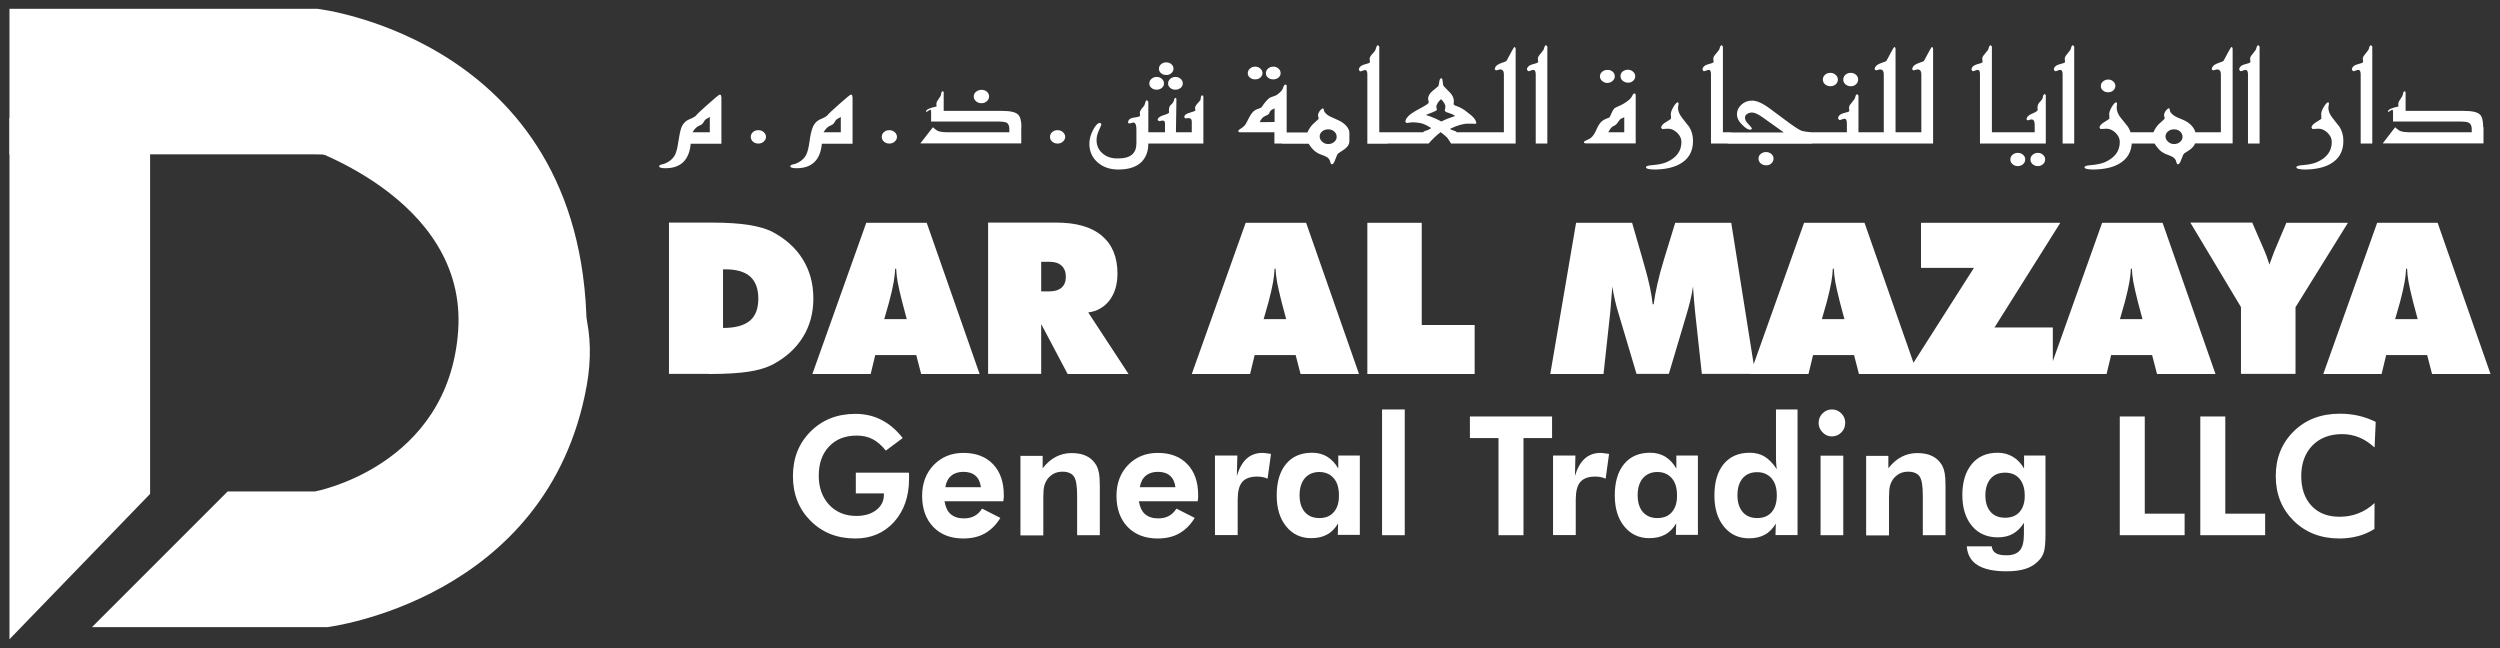
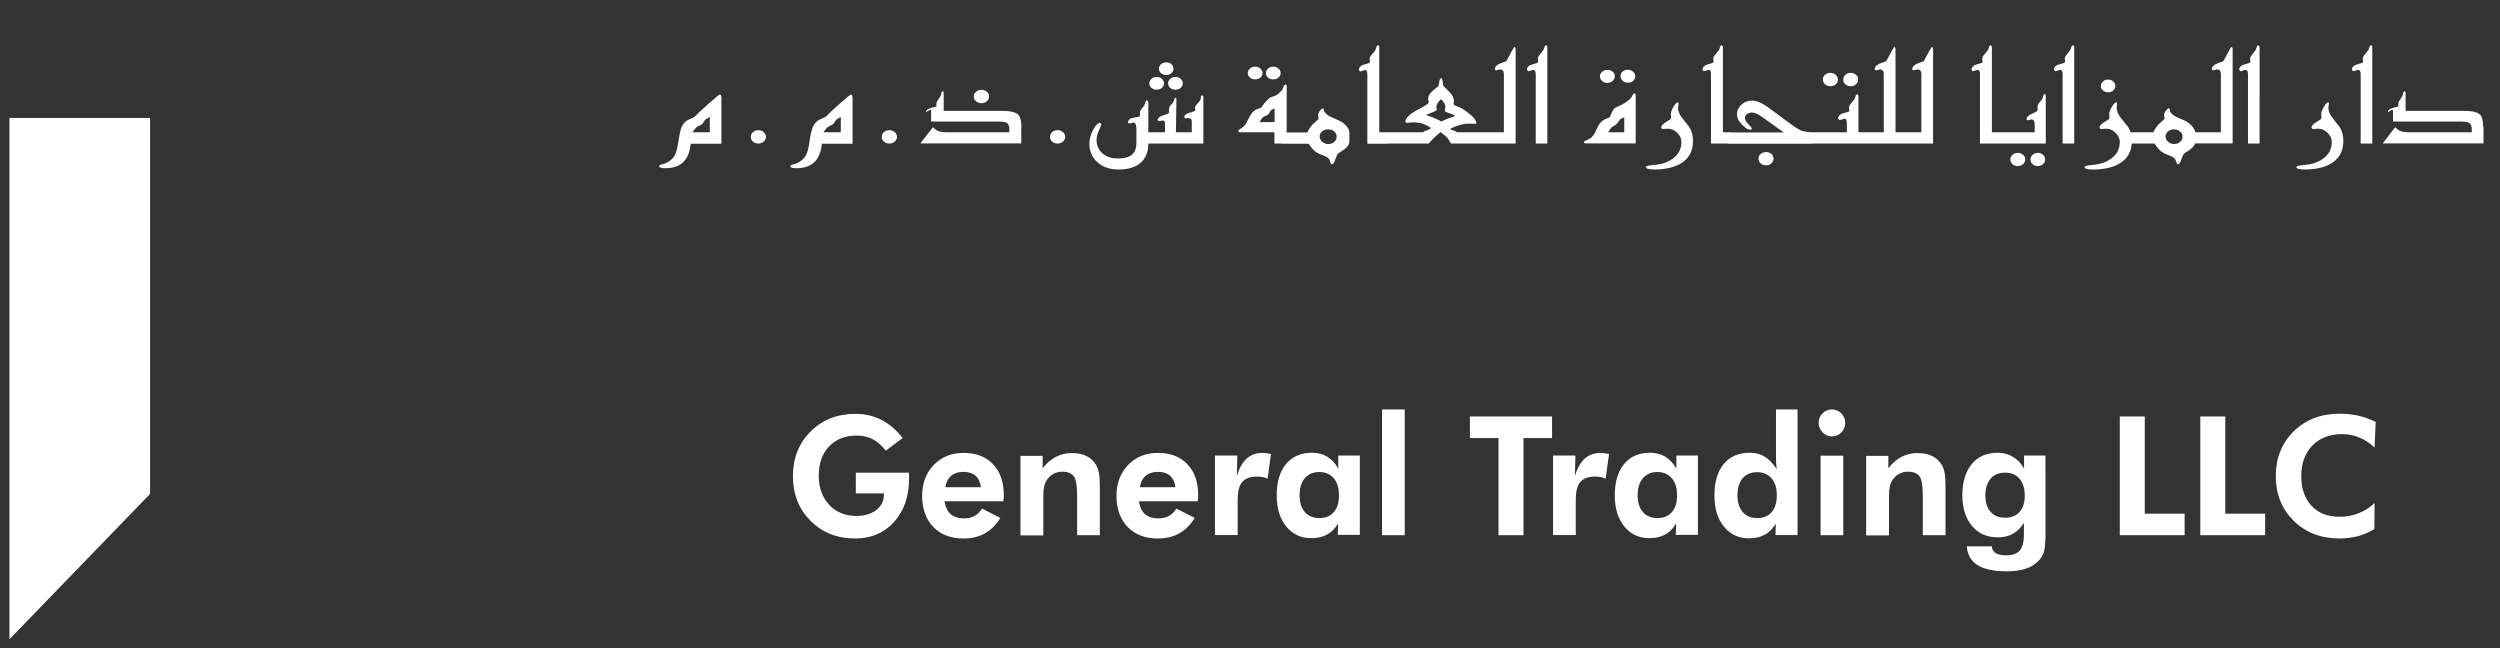
<svg xmlns="http://www.w3.org/2000/svg" version="1.1" id="Layer_1" x="0px" y="0px" viewBox="0 0 153.07 39.69" style="enable-background:new 0 0 153.07 39.69;" xml:space="preserve">
  <rect x="0" y="0" width="153.07" height="39.69" fill="#333333" stroke="none" />
  <style type="text/css">
	.st0{fill:#FFFFFF;}
</style>
  <g>
    <polygon class="st0" points="0.58,39.14 9.19,30.24 9.19,7.22 0.58,7.22  " />
-     <path class="st0" d="M5.63,38.4l8.31-8.31h5.35c0,0,8.15-1.51,8.76-9.8c0.61-8.29-9.8-11.43-9.8-11.43s20.05,1.63,17.67,14.77   C33.54,36.77,20.03,38.4,20.03,38.4H5.63z" />
-     <path class="st0" d="M0.58,0.54h18.86c0,0,16.78,1.93,16.48,20.34c0,0-3.71-11.43-16.78-11.43H0.58V0.54z" />
-     <path class="st0" d="M145.82,22.9l0.28-1.16h2.51l0.3,1.16h3.58l-3.24-9.26h-3.7l-3.3,9.26H145.82z M146.95,18.49   c0.14-0.53,0.23-0.94,0.28-1.23c0.05-0.29,0.08-0.56,0.09-0.81h0.06c0.01,0.25,0.04,0.52,0.09,0.81c0.05,0.29,0.15,0.7,0.28,1.23   l0.28,1.05h-1.38L146.95,18.49z M140.55,22.9v-4.09l3.21-5.17h-3.77l-0.76,1.8l-0.04,0.11c-0.11,0.29-0.19,0.5-0.24,0.65   l-0.02-0.07c-0.1-0.31-0.18-0.54-0.25-0.7l-0.78-1.8h-3.79l3.1,5.17v4.09H140.55z M128.98,22.9l0.28-1.16h2.51l0.3,1.16h3.58   l-3.24-9.26h-3.7l-3.3,9.26H128.98z M130.1,18.49c0.14-0.53,0.23-0.94,0.28-1.23c0.05-0.29,0.08-0.56,0.09-0.81h0.06   c0.01,0.25,0.04,0.52,0.09,0.81c0.05,0.29,0.15,0.7,0.28,1.23l0.28,1.05h-1.38L130.1,18.49z M125.69,22.9v-2.85h-3.57l4.03-6.41   h-8.53v2.76h3.24l-4.14,6.5H125.69z M110.73,22.9l0.28-1.16h2.51l0.3,1.16h3.58l-3.24-9.26h-3.7l-3.3,9.26H110.73z M111.85,18.49   c0.14-0.53,0.23-0.94,0.28-1.23c0.05-0.29,0.08-0.56,0.09-0.81h0.06c0.01,0.25,0.04,0.52,0.09,0.81c0.05,0.29,0.15,0.7,0.28,1.23   l0.28,1.05h-1.38L111.85,18.49z M107.47,22.9L106,13.64h-3.43l-0.69,2.25c-0.17,0.55-0.3,1.05-0.4,1.49   c-0.1,0.44-0.18,0.86-0.23,1.25h-0.06c-0.06-0.62-0.23-1.42-0.51-2.38c-0.04-0.14-0.07-0.25-0.09-0.32l-0.66-2.29H96.5l-1.58,9.26   h3.26l0.4-3.67c0.03-0.28,0.05-0.56,0.07-0.84c0.02-0.28,0.05-0.56,0.07-0.85c0.04,0.27,0.09,0.55,0.16,0.84   c0.07,0.3,0.15,0.61,0.26,0.95l1.06,3.56h1.98l1.06-3.56c0.1-0.34,0.19-0.65,0.26-0.95c0.07-0.3,0.12-0.58,0.16-0.84   c0.02,0.28,0.04,0.56,0.06,0.84c0.03,0.28,0.05,0.56,0.08,0.84l0.4,3.67H107.47z M90.29,22.9v-3h-3.24v-6.26h-3.33v9.26H90.29z    M76.54,22.9l0.28-1.16h2.51l0.3,1.16h3.58l-3.24-9.26h-3.7l-3.3,9.26H76.54z M77.67,18.49c0.14-0.53,0.23-0.94,0.28-1.23   c0.05-0.29,0.08-0.56,0.09-0.81h0.06c0.01,0.25,0.04,0.52,0.09,0.81c0.05,0.29,0.15,0.7,0.28,1.23l0.28,1.05h-1.38L77.67,18.49z    M63.75,22.9v-3.06l1.62,3.06h3.73l-2.47-3.77c0.55-0.07,0.98-0.32,1.31-0.75c0.32-0.43,0.48-0.97,0.48-1.63   c0-1.01-0.32-1.78-0.96-2.32c-0.64-0.54-1.57-0.8-2.78-0.8h-4.18v9.26H63.75z M64.27,16.03c0.32,0,0.56,0.08,0.73,0.24   c0.17,0.16,0.26,0.38,0.26,0.68c0,0.29-0.09,0.51-0.26,0.66c-0.17,0.15-0.41,0.23-0.73,0.23h-0.52v-1.81H64.27z M53.31,22.9   l0.28-1.16h2.51l0.3,1.16h3.58l-3.24-9.26h-3.7l-3.3,9.26H53.31z M54.44,18.49c0.14-0.53,0.23-0.94,0.28-1.23   c0.05-0.29,0.08-0.56,0.09-0.81h0.06c0.01,0.25,0.04,0.52,0.09,0.81c0.05,0.29,0.15,0.7,0.28,1.23l0.28,1.05h-1.38L54.44,18.49z    M43.4,22.9c1.01,0,1.82-0.05,2.42-0.14c0.6-0.09,1.1-0.24,1.49-0.44c0.8-0.43,1.42-0.98,1.85-1.68c0.43-0.69,0.64-1.48,0.64-2.37   c0-0.89-0.21-1.68-0.64-2.38c-0.43-0.7-1.04-1.25-1.84-1.68c-0.38-0.2-0.87-0.34-1.48-0.44c-0.6-0.09-1.33-0.14-2.19-0.14h-2.69   v9.26H43.4z M44.26,16.49h0.15c0.68,0,1.19,0.15,1.52,0.44c0.33,0.3,0.5,0.74,0.5,1.35c0,0.62-0.17,1.07-0.52,1.36   c-0.35,0.29-0.89,0.44-1.64,0.44V16.49z" />
    <path class="st0" d="M145.46,25.83c-0.35-0.17-0.71-0.3-1.07-0.38c-0.36-0.08-0.74-0.12-1.12-0.12c-1.16,0-2.1,0.36-2.83,1.08   c-0.73,0.72-1.1,1.63-1.1,2.74c0,1.11,0.37,2.02,1.1,2.74c0.73,0.72,1.67,1.08,2.8,1.08c0.39,0,0.77-0.05,1.12-0.14   s0.7-0.24,1.02-0.44l0.01-1.59c-0.3,0.28-0.63,0.49-0.99,0.63c-0.35,0.14-0.74,0.21-1.15,0.21c-0.73,0-1.3-0.22-1.72-0.67   c-0.42-0.45-0.63-1.06-0.63-1.82c0-0.78,0.23-1.4,0.68-1.87c0.45-0.46,1.06-0.7,1.82-0.7c0.37,0,0.72,0.07,1.04,0.2   c0.33,0.13,0.64,0.34,0.95,0.62L145.46,25.83z M138.69,32.77v-1.32h-2.44V25.5h-1.53v7.27H138.69z M133.76,32.77v-1.32h-2.44V25.5   h-1.53v7.27H133.76z M123.66,31.34c-0.21,0.24-0.51,0.36-0.89,0.36s-0.68-0.12-0.89-0.36c-0.21-0.24-0.32-0.58-0.32-1.01   c0-0.43,0.11-0.77,0.32-1.02c0.21-0.25,0.51-0.37,0.89-0.37c0.37,0,0.66,0.12,0.88,0.37c0.21,0.25,0.32,0.59,0.32,1.02   C123.98,30.76,123.87,31.09,123.66,31.34z M125.24,27.89h-1.31v0.8c-0.18-0.32-0.41-0.56-0.68-0.72c-0.27-0.16-0.58-0.25-0.93-0.25   c-0.68,0-1.21,0.23-1.59,0.69c-0.38,0.46-0.58,1.09-0.58,1.9c0,0.79,0.2,1.43,0.59,1.89c0.39,0.47,0.92,0.7,1.58,0.7   c0.36,0,0.67-0.07,0.93-0.22c0.26-0.15,0.49-0.37,0.67-0.67v0.7c0,0.46-0.08,0.79-0.25,0.99c-0.17,0.2-0.44,0.3-0.82,0.3   c-0.29,0-0.5-0.04-0.65-0.13c-0.15-0.09-0.23-0.23-0.25-0.42h-1.53c0.04,0.51,0.26,0.9,0.66,1.15c0.4,0.25,0.99,0.38,1.77,0.38   c0.47,0,0.86-0.05,1.19-0.16c0.33-0.11,0.59-0.28,0.8-0.51c0.15-0.15,0.25-0.33,0.31-0.54c0.06-0.21,0.09-0.57,0.09-1.08V27.89z    M115.66,32.77v-2.15v-0.19c0-0.3,0.02-0.53,0.06-0.68c0.04-0.15,0.1-0.28,0.18-0.4c0.11-0.15,0.24-0.26,0.4-0.35   c0.16-0.08,0.34-0.12,0.53-0.12c0.33,0,0.57,0.1,0.7,0.29c0.14,0.19,0.2,0.59,0.2,1.19v2.41h1.39v-2.85v-0.15   c0-0.36-0.02-0.63-0.05-0.8c-0.03-0.17-0.08-0.32-0.15-0.46c-0.15-0.26-0.35-0.46-0.6-0.58c-0.25-0.13-0.56-0.19-0.93-0.19   c-0.35,0-0.67,0.08-0.96,0.23c-0.29,0.15-0.56,0.38-0.81,0.7v-0.76h-1.36v4.87H115.66z M112.86,32.77v-4.87h-1.39v4.87H112.86z    M111.59,26.47c0.16,0.17,0.35,0.25,0.57,0.25c0.22,0,0.42-0.08,0.58-0.24c0.16-0.16,0.24-0.36,0.24-0.59   c0-0.23-0.08-0.42-0.24-0.58c-0.16-0.16-0.35-0.24-0.58-0.24c-0.22,0-0.41,0.08-0.57,0.24c-0.16,0.16-0.24,0.36-0.24,0.58   C111.35,26.11,111.43,26.31,111.59,26.47z M110.06,25.07h-1.32v2.78c0,0.19,0,0.35,0.01,0.49c0.01,0.14,0.02,0.28,0.04,0.39   c-0.23-0.35-0.48-0.61-0.74-0.77c-0.26-0.16-0.57-0.24-0.92-0.24c-0.68,0-1.21,0.23-1.59,0.69c-0.38,0.46-0.57,1.1-0.57,1.93   c0,0.79,0.19,1.42,0.58,1.9c0.39,0.48,0.9,0.72,1.53,0.72c0.38,0,0.7-0.07,0.97-0.22c0.27-0.14,0.49-0.37,0.68-0.68l-0.02,0.7h1.35   V25.07z M108.48,31.35c-0.21,0.25-0.51,0.37-0.89,0.37c-0.38,0-0.67-0.12-0.89-0.37c-0.21-0.25-0.32-0.59-0.32-1.03   c0-0.44,0.11-0.79,0.32-1.04c0.22-0.25,0.51-0.37,0.89-0.37c0.37,0,0.66,0.13,0.88,0.38c0.22,0.25,0.32,0.6,0.32,1.04   C108.79,30.76,108.69,31.11,108.48,31.35z M103.96,27.89h-1.32v0.8c-0.18-0.32-0.41-0.56-0.68-0.73c-0.27-0.16-0.58-0.24-0.93-0.24   c-0.68,0-1.21,0.23-1.59,0.69c-0.38,0.46-0.57,1.1-0.57,1.92c0,0.79,0.19,1.42,0.58,1.9c0.39,0.48,0.9,0.72,1.53,0.72   c0.38,0,0.7-0.07,0.97-0.22c0.27-0.14,0.49-0.37,0.68-0.68l-0.02,0.7h1.35V27.89z M102.37,31.35c-0.21,0.25-0.51,0.37-0.89,0.37   c-0.38,0-0.67-0.12-0.89-0.37c-0.21-0.24-0.32-0.59-0.32-1.03c0-0.44,0.11-0.79,0.32-1.04c0.22-0.25,0.51-0.38,0.89-0.38   c0.37,0,0.66,0.13,0.88,0.38c0.22,0.25,0.32,0.6,0.32,1.04C102.69,30.76,102.58,31.11,102.37,31.35z M96.46,27.89h-1.37v4.87h1.39   v-2.15c0-0.52,0.09-0.88,0.28-1.1c0.19-0.22,0.49-0.33,0.91-0.33c0.12,0,0.23,0.01,0.33,0.03c0.11,0.02,0.21,0.05,0.31,0.1   l0.21-1.52l-0.09-0.01c-0.2-0.03-0.35-0.05-0.43-0.05c-0.39,0-0.71,0.12-0.97,0.35c-0.26,0.24-0.46,0.59-0.6,1.06L96.46,27.89z    M95.03,26.82V25.5H90v1.32h1.75v5.95h1.53v-5.95H95.03z M86.01,32.77v-7.7h-1.39v7.7H86.01z M83.26,27.89h-1.32v0.8   c-0.18-0.32-0.41-0.56-0.68-0.73c-0.27-0.16-0.58-0.24-0.93-0.24c-0.68,0-1.21,0.23-1.59,0.69c-0.38,0.46-0.57,1.1-0.57,1.92   c0,0.79,0.19,1.42,0.58,1.9c0.39,0.48,0.9,0.72,1.53,0.72c0.38,0,0.7-0.07,0.97-0.22c0.27-0.14,0.49-0.37,0.68-0.68l-0.02,0.7h1.35   V27.89z M81.67,31.35c-0.21,0.25-0.51,0.37-0.89,0.37c-0.38,0-0.67-0.12-0.89-0.37c-0.21-0.24-0.32-0.59-0.32-1.03   c0-0.44,0.11-0.79,0.32-1.04c0.22-0.25,0.51-0.38,0.89-0.38c0.37,0,0.66,0.13,0.88,0.38c0.22,0.25,0.32,0.6,0.32,1.04   C81.99,30.76,81.88,31.11,81.67,31.35z M75.76,27.89h-1.37v4.87h1.39v-2.15c0-0.52,0.09-0.88,0.28-1.1   c0.19-0.22,0.49-0.33,0.91-0.33c0.12,0,0.23,0.01,0.33,0.03c0.11,0.02,0.21,0.05,0.31,0.1l0.21-1.52l-0.09-0.01   c-0.2-0.03-0.35-0.05-0.43-0.05c-0.39,0-0.71,0.12-0.97,0.35c-0.26,0.24-0.46,0.59-0.6,1.06L75.76,27.89z M73.36,30.45l0-0.14   c0-0.8-0.22-1.43-0.66-1.89c-0.44-0.46-1.04-0.69-1.81-0.69c-0.74,0-1.34,0.25-1.82,0.74c-0.47,0.49-0.71,1.12-0.71,1.89   c0,0.79,0.23,1.43,0.68,1.9c0.45,0.47,1.07,0.71,1.84,0.71c0.51,0,0.95-0.1,1.32-0.31c0.37-0.21,0.69-0.52,0.95-0.95l-1.12-0.57   c-0.12,0.2-0.28,0.35-0.46,0.45c-0.18,0.1-0.4,0.15-0.66,0.15c-0.34,0-0.6-0.09-0.8-0.26s-0.32-0.44-0.38-0.79h3.6   C73.35,30.58,73.36,30.51,73.36,30.45z M69.79,29.83c0.05-0.31,0.17-0.54,0.36-0.7c0.19-0.16,0.44-0.24,0.75-0.24   c0.31,0,0.56,0.08,0.74,0.24c0.18,0.16,0.29,0.39,0.33,0.7H69.79z M63.88,32.77v-2.15v-0.19c0-0.3,0.02-0.53,0.06-0.68   c0.04-0.15,0.1-0.28,0.18-0.4c0.11-0.15,0.24-0.26,0.4-0.35c0.16-0.08,0.34-0.12,0.53-0.12c0.33,0,0.57,0.1,0.7,0.29   c0.14,0.19,0.2,0.59,0.2,1.19v2.41h1.39v-2.85v-0.15c0-0.36-0.02-0.63-0.05-0.8c-0.03-0.17-0.08-0.32-0.15-0.46   c-0.15-0.26-0.35-0.46-0.6-0.58c-0.25-0.13-0.56-0.19-0.93-0.19c-0.35,0-0.67,0.08-0.96,0.23c-0.29,0.15-0.56,0.38-0.81,0.7v-0.76   h-1.36v4.87H63.88z M61.46,30.45l0-0.14c0-0.8-0.22-1.43-0.66-1.89c-0.44-0.46-1.04-0.69-1.81-0.69c-0.74,0-1.34,0.25-1.82,0.74   c-0.47,0.49-0.71,1.12-0.71,1.89c0,0.79,0.23,1.43,0.68,1.9c0.45,0.47,1.07,0.71,1.84,0.71c0.51,0,0.95-0.1,1.32-0.31   c0.37-0.21,0.69-0.52,0.95-0.95l-1.12-0.57c-0.12,0.2-0.28,0.35-0.46,0.45c-0.18,0.1-0.4,0.15-0.66,0.15c-0.34,0-0.6-0.09-0.8-0.26   c-0.2-0.17-0.32-0.44-0.38-0.79h3.6C61.45,30.58,61.45,30.51,61.46,30.45z M57.88,29.83c0.05-0.31,0.17-0.54,0.36-0.7   c0.19-0.16,0.44-0.24,0.75-0.24c0.31,0,0.56,0.08,0.74,0.24c0.18,0.16,0.29,0.39,0.33,0.7H57.88z M52.4,30.21h1.72v0.08   c0,0.39-0.16,0.7-0.47,0.94c-0.31,0.24-0.72,0.36-1.22,0.36c-0.68,0-1.24-0.23-1.66-0.68c-0.42-0.45-0.64-1.05-0.64-1.78   c0-0.75,0.21-1.35,0.63-1.79c0.42-0.45,0.99-0.67,1.69-0.67c0.37,0,0.7,0.07,0.98,0.22c0.28,0.14,0.55,0.38,0.81,0.7l1.03-0.77   c-0.38-0.49-0.81-0.86-1.3-1.11c-0.48-0.25-1.02-0.37-1.6-0.37c-1.1,0-2.02,0.36-2.74,1.08c-0.72,0.72-1.08,1.63-1.08,2.73   c0,1.11,0.36,2.02,1.08,2.74c0.72,0.72,1.63,1.08,2.74,1.08c0.97,0,1.76-0.34,2.37-1.01c0.61-0.68,0.92-1.56,0.92-2.65   c0-0.1,0-0.18,0-0.23l-0.01-0.14H52.4V30.21z" />
    <path class="st0" d="M152.04,7.79c0-0.38-0.06-0.64-0.19-0.77c-0.16-0.16-0.49-0.23-0.98-0.23h-3.58V5.69c0-0.07-0.02-0.1-0.06-0.1   c-0.04,0-0.07,0.03-0.08,0.09c-0.03,0.12-0.05,0.18-0.06,0.2c-0.01,0.02-0.06,0.1-0.15,0.24c-0.07,0.09-0.1,0.19-0.1,0.28   l0.01,0.06v0.06c-0.43,0.09-0.64,0.19-0.64,0.31l0.02,0.03l0.11-0.07l0.12-0.07c0.04,0,0.06,0.04,0.06,0.12v0.6h4   c0.32,0,0.53,0.02,0.63,0.07c0.12,0.06,0.19,0.19,0.19,0.39v0.2h-3.66c-0.34,0-0.57-0.02-0.69-0.07c-0.07-0.02-0.19-0.1-0.34-0.24   l-0.76,0.99h6.17V7.79z M145.25,2.85l-0.07-0.08c-0.04,0-0.08,0.03-0.1,0.09c-0.04,0.13-0.06,0.19-0.07,0.2   c-0.02,0.03-0.08,0.11-0.2,0.26c-0.1,0.11-0.14,0.2-0.14,0.28l0.01,0.09l0.01,0.1c0,0.03-0.06,0.07-0.18,0.1   c-0.16,0.04-0.27,0.08-0.33,0.11c-0.12,0.07-0.18,0.16-0.18,0.27l0.08,0.09c0.04,0,0.09-0.01,0.16-0.04   c0.06-0.03,0.11-0.04,0.15-0.04c0.1,0,0.15,0.09,0.15,0.27v4.24h0.71V2.85z M142.66,10.05c0.55-0.3,0.82-0.77,0.82-1.42   c0-0.33-0.08-0.62-0.24-0.87c-0.15-0.18-0.29-0.37-0.44-0.56c-0.16-0.2-0.24-0.41-0.24-0.61l0.02-0.13l0.02-0.13l-0.04-0.07   c-0.07,0-0.16,0.09-0.27,0.27c-0.11,0.18-0.17,0.34-0.17,0.47l0.01,0.13c0,0.06,0,0.11,0,0.14c0,0.01-0.1,0.08-0.3,0.2   c-0.2,0.12-0.3,0.23-0.3,0.35l0.06,0.08c0.04,0,0.1,0,0.18-0.01c0.08-0.01,0.14-0.01,0.18-0.01c0.2,0,0.38,0.08,0.56,0.25   c0.17,0.17,0.26,0.35,0.26,0.56c0,0.56-0.3,0.97-0.91,1.24c-0.21,0.09-0.49,0.15-0.86,0.18c-0.27,0.02-0.4,0.06-0.4,0.13   c0,0.09,0.19,0.14,0.56,0.14C141.75,10.37,142.26,10.27,142.66,10.05z M138.35,2.85l-0.07-0.08c-0.04,0-0.08,0.03-0.1,0.09   c-0.04,0.13-0.06,0.19-0.07,0.2c-0.02,0.03-0.08,0.11-0.2,0.26c-0.1,0.11-0.14,0.2-0.14,0.28l0.01,0.09l0.01,0.1   c0,0.03-0.06,0.07-0.18,0.1c-0.16,0.04-0.27,0.08-0.33,0.11c-0.12,0.07-0.18,0.16-0.18,0.27l0.08,0.09c0.04,0,0.09-0.01,0.16-0.04   c0.06-0.03,0.11-0.04,0.15-0.04c0.1,0,0.15,0.09,0.15,0.27v4.24h0.71V2.85z M134.02,7.54c-0.12-0.1-0.33-0.2-0.61-0.31   c-0.23-0.09-0.4-0.2-0.5-0.34c-0.03-0.03-0.05-0.09-0.06-0.17c-0.01-0.06-0.02-0.09-0.05-0.09c-0.04,0-0.1,0.04-0.17,0.12   c-0.08,0.1-0.13,0.21-0.13,0.32l0.02,0.09l0.02,0.09c0,0.02-0.08,0.1-0.24,0.24c-0.2,0.16-0.34,0.36-0.45,0.61h-1.56v0.69h1.63   c0.14,0.22,0.28,0.39,0.43,0.5c0.1,0.07,0.22,0.14,0.38,0.19c0.16,0.06,0.27,0.11,0.33,0.15c0.1,0.07,0.17,0.17,0.19,0.29   c0.02,0.09,0.05,0.14,0.09,0.14c0.08,0,0.15-0.09,0.21-0.28c0.08-0.22,0.14-0.35,0.19-0.39c0.11-0.07,0.23-0.15,0.34-0.22   c0.17-0.13,0.28-0.26,0.32-0.39h2.3V3.01c0-0.09-0.03-0.13-0.08-0.13c-0.02,0-0.18,0.28-0.48,0.85c-0.01,0.02-0.08,0.05-0.21,0.09   c-0.15,0.05-0.26,0.1-0.34,0.15c-0.11,0.08-0.17,0.17-0.17,0.28l0.08,0.06l0.12-0.03l0.12-0.03c0.16,0,0.24,0.1,0.24,0.29V8.1   h-1.56C134.37,7.9,134.24,7.71,134.02,7.54z M133.49,8.68c-0.1,0.09-0.22,0.14-0.37,0.14c-0.14,0-0.26-0.04-0.37-0.14   c-0.1-0.09-0.16-0.2-0.16-0.32c0-0.12,0.05-0.23,0.15-0.31c0.1-0.09,0.22-0.13,0.37-0.13c0.15,0,0.27,0.04,0.37,0.13   c0.1,0.09,0.15,0.19,0.15,0.31C133.64,8.49,133.59,8.59,133.49,8.68z M129.39,5.54c0.08-0.08,0.13-0.17,0.13-0.27   c0-0.11-0.04-0.2-0.13-0.28c-0.08-0.08-0.19-0.12-0.31-0.12c-0.12,0-0.23,0.04-0.32,0.12c-0.09,0.08-0.13,0.17-0.13,0.28   c0,0.11,0.04,0.2,0.13,0.27c0.09,0.08,0.2,0.11,0.32,0.11C129.21,5.65,129.31,5.61,129.39,5.54z M129.71,10.05   c0.55-0.3,0.82-0.77,0.82-1.42c0-0.33-0.08-0.62-0.24-0.87c-0.15-0.18-0.3-0.37-0.45-0.56c-0.16-0.2-0.24-0.41-0.24-0.61l0.01-0.13   l0.01-0.13l-0.04-0.07c-0.07,0-0.16,0.09-0.27,0.27c-0.11,0.18-0.17,0.34-0.17,0.47l0.01,0.13c0,0.06,0,0.11,0,0.14   c0,0.01-0.1,0.08-0.3,0.2c-0.2,0.12-0.3,0.23-0.3,0.35l0.06,0.08c0.04,0,0.1,0,0.18-0.01c0.08-0.01,0.14-0.01,0.18-0.01   c0.2,0,0.38,0.08,0.56,0.25c0.17,0.17,0.26,0.35,0.26,0.56c0,0.56-0.3,0.97-0.91,1.24c-0.21,0.09-0.49,0.15-0.85,0.18   c-0.27,0.02-0.4,0.06-0.4,0.13c0,0.09,0.18,0.14,0.55,0.14C128.8,10.37,129.31,10.27,129.71,10.05z M127,2.85l-0.07-0.08   c-0.04,0-0.08,0.03-0.1,0.09c-0.04,0.13-0.06,0.19-0.07,0.2c-0.02,0.03-0.08,0.11-0.2,0.26c-0.1,0.11-0.14,0.2-0.14,0.28l0.01,0.09   l0.01,0.1c0,0.03-0.06,0.07-0.18,0.1c-0.16,0.04-0.27,0.08-0.33,0.11c-0.12,0.07-0.18,0.16-0.18,0.27l0.08,0.09   c0.04,0,0.09-0.01,0.16-0.04c0.06-0.03,0.11-0.04,0.15-0.04c0.1,0,0.15,0.09,0.15,0.27v4.24H127V2.85z M125.09,10.05   c0.09-0.08,0.13-0.18,0.13-0.29c0-0.11-0.04-0.2-0.13-0.28c-0.09-0.08-0.19-0.12-0.32-0.12c-0.12,0-0.23,0.04-0.32,0.12   c-0.09,0.08-0.13,0.17-0.13,0.28c0,0.11,0.04,0.21,0.13,0.29c0.09,0.08,0.2,0.12,0.32,0.12C124.9,10.17,125,10.13,125.09,10.05z    M123.87,10.05c0.09-0.08,0.13-0.18,0.13-0.29c0-0.11-0.04-0.2-0.13-0.28c-0.09-0.08-0.19-0.12-0.32-0.12   c-0.13,0-0.24,0.04-0.33,0.12c-0.09,0.08-0.13,0.17-0.13,0.28c0,0.11,0.04,0.21,0.13,0.29c0.09,0.08,0.2,0.12,0.33,0.12   C123.67,10.17,123.78,10.13,123.87,10.05z M125.26,8.79V5.88c0-0.08-0.03-0.12-0.08-0.12l-0.08,0.08l-0.03,0.15   c-0.01,0.06-0.07,0.15-0.17,0.25c-0.1,0.1-0.15,0.22-0.15,0.35l0.01,0.07v0.07c0,0.06-0.12,0.14-0.34,0.23   c-0.23,0.09-0.34,0.22-0.34,0.36l0.06,0.05l0.12-0.03l0.12-0.03c0.13,0,0.2,0.11,0.2,0.33V8.1h-2.39v0.69H125.26z M122.49,8.1   h-0.53V2.85l-0.07-0.08c-0.04,0-0.08,0.03-0.1,0.09c-0.04,0.13-0.06,0.19-0.07,0.2c-0.02,0.03-0.09,0.12-0.21,0.26   c-0.1,0.11-0.14,0.2-0.14,0.28l0.01,0.09l0.01,0.1c0,0.03-0.06,0.07-0.18,0.1c-0.16,0.04-0.26,0.08-0.32,0.11   c-0.12,0.07-0.18,0.16-0.18,0.27l0.07,0.09c0.04,0,0.09-0.01,0.16-0.04c0.07-0.03,0.12-0.04,0.15-0.04c0.1,0,0.14,0.09,0.14,0.27   v4.24h1.24V8.1z M118.36,8.79V3.01c0-0.09-0.03-0.13-0.08-0.13c-0.02,0-0.18,0.28-0.48,0.85c-0.01,0.02-0.08,0.05-0.21,0.09   c-0.15,0.05-0.26,0.1-0.34,0.15c-0.11,0.08-0.17,0.17-0.17,0.28l0.08,0.06l0.12-0.03l0.12-0.03c0.16,0,0.24,0.1,0.24,0.29V8.1   h-1.79v0.69H118.36z M116.06,8.79V3.01c0-0.09-0.03-0.13-0.08-0.13c-0.02,0-0.18,0.28-0.48,0.85c-0.01,0.02-0.08,0.05-0.21,0.09   c-0.15,0.05-0.26,0.1-0.34,0.15c-0.11,0.08-0.17,0.17-0.17,0.28l0.08,0.06l0.12-0.03l0.12-0.03c0.16,0,0.24,0.1,0.24,0.29V8.1   h-1.79v0.69H116.06z M113.64,5.16c0.09-0.08,0.13-0.18,0.13-0.29c0-0.11-0.04-0.21-0.13-0.29c-0.09-0.08-0.2-0.12-0.32-0.12   c-0.13,0-0.24,0.04-0.33,0.12c-0.09,0.08-0.13,0.18-0.13,0.29c0,0.11,0.04,0.21,0.13,0.29c0.09,0.08,0.2,0.12,0.33,0.12   C113.45,5.28,113.56,5.24,113.64,5.16z M112.4,5.16c0.09-0.08,0.13-0.18,0.13-0.29c0-0.11-0.05-0.21-0.14-0.29   c-0.09-0.08-0.2-0.12-0.32-0.12c-0.13,0-0.24,0.04-0.33,0.12c-0.09,0.08-0.13,0.18-0.13,0.29c0,0.11,0.04,0.21,0.13,0.29   c0.09,0.08,0.2,0.12,0.33,0.12C112.2,5.28,112.31,5.24,112.4,5.16z M113.79,8.79V5.85l-0.07-0.08c-0.04,0-0.08,0.03-0.1,0.09   c-0.04,0.13-0.06,0.19-0.07,0.2c-0.02,0.03-0.08,0.11-0.2,0.26c-0.1,0.11-0.14,0.2-0.14,0.28l0.01,0.09l0.01,0.1   c0,0.03-0.06,0.07-0.18,0.09c-0.16,0.04-0.27,0.08-0.33,0.11c-0.12,0.07-0.18,0.16-0.18,0.27l0.08,0.09c0.04,0,0.09-0.01,0.16-0.04   c0.06-0.02,0.11-0.04,0.15-0.04c0.1,0,0.15,0.09,0.15,0.27V8.1h-2.34v0.69H113.79z M108.46,10c0.09-0.08,0.13-0.18,0.13-0.29   c0-0.11-0.04-0.2-0.13-0.28c-0.09-0.08-0.2-0.12-0.33-0.12c-0.13,0-0.24,0.04-0.33,0.12c-0.09,0.08-0.13,0.17-0.13,0.28   c0,0.11,0.04,0.21,0.13,0.29c0.09,0.08,0.2,0.12,0.33,0.12C108.26,10.13,108.37,10.09,108.46,10z M110.95,8.79V8.1   c-0.33-0.02-0.55-0.06-0.66-0.1c-0.17-0.07-0.5-0.29-0.98-0.65l-0.93-0.69c-0.45-0.34-0.82-0.5-1.1-0.5   c-0.27,0-0.49,0.09-0.67,0.26c-0.18,0.17-0.26,0.36-0.26,0.58c0,0.22,0.11,0.44,0.34,0.66c0.19,0.19,0.34,0.28,0.46,0.28   c0.07,0,0.11-0.02,0.11-0.07c0-0.04-0.07-0.13-0.21-0.27c-0.14-0.14-0.21-0.27-0.21-0.39c0-0.09,0.04-0.17,0.13-0.23   c0.08-0.06,0.19-0.09,0.31-0.09c0.15,0,0.37,0.1,0.65,0.3l1.29,0.92h-3.44v0.69H110.95z M106.02,8.1h-0.53V2.85l-0.07-0.08   c-0.04,0-0.08,0.03-0.1,0.09c-0.04,0.13-0.06,0.19-0.07,0.2c-0.02,0.03-0.09,0.12-0.21,0.26c-0.1,0.11-0.14,0.2-0.14,0.28   l0.01,0.09l0.01,0.1c0,0.03-0.06,0.07-0.18,0.1c-0.16,0.04-0.26,0.08-0.32,0.11c-0.12,0.07-0.18,0.16-0.18,0.27l0.07,0.09   c0.04,0,0.09-0.01,0.16-0.04c0.07-0.03,0.12-0.04,0.15-0.04c0.1,0,0.14,0.09,0.14,0.27v4.24h1.24V8.1z M102.84,10.05   c0.55-0.3,0.82-0.77,0.82-1.42c0-0.33-0.08-0.62-0.24-0.87c-0.15-0.18-0.29-0.37-0.44-0.56c-0.16-0.2-0.24-0.41-0.24-0.61   l0.02-0.13l0.02-0.13l-0.04-0.07c-0.07,0-0.16,0.09-0.27,0.27c-0.11,0.18-0.17,0.34-0.17,0.47l0.01,0.13c0,0.06,0,0.11,0,0.14   c0,0.01-0.1,0.08-0.3,0.2c-0.2,0.12-0.3,0.23-0.3,0.35l0.06,0.08c0.04,0,0.1,0,0.18-0.01c0.08-0.01,0.14-0.01,0.18-0.01   c0.2,0,0.38,0.08,0.56,0.25c0.17,0.17,0.26,0.35,0.26,0.56c0,0.56-0.3,0.97-0.91,1.24c-0.21,0.09-0.49,0.15-0.86,0.18   c-0.27,0.02-0.4,0.06-0.4,0.13c0,0.09,0.19,0.14,0.56,0.14C101.93,10.37,102.43,10.27,102.84,10.05z M99.99,4.95   c0.09-0.08,0.13-0.17,0.13-0.28c0-0.11-0.04-0.2-0.13-0.28c-0.09-0.08-0.2-0.12-0.32-0.12c-0.12,0-0.23,0.04-0.32,0.11   c-0.09,0.08-0.13,0.17-0.13,0.28c0,0.11,0.04,0.21,0.13,0.28c0.09,0.08,0.2,0.12,0.32,0.12C99.8,5.07,99.9,5.03,99.99,4.95z    M99.45,8.1h-0.98c0.12-0.22,0.22-0.35,0.32-0.38c0.09-0.03,0.19-0.11,0.28-0.24c0.08-0.12,0.13-0.18,0.16-0.2   c0.03-0.02,0.1-0.05,0.22-0.1V8.1z M98.74,4.95c0.09-0.08,0.13-0.17,0.13-0.28c0-0.11-0.04-0.21-0.13-0.28   c-0.09-0.08-0.19-0.11-0.32-0.11c-0.13,0-0.24,0.04-0.33,0.12c-0.09,0.08-0.13,0.17-0.13,0.28c0,0.11,0.05,0.2,0.14,0.28   c0.09,0.08,0.2,0.12,0.32,0.12C98.55,5.07,98.66,5.03,98.74,4.95z M100.06,5.72c-0.03,0-0.07,0.04-0.11,0.12   c-0.05,0.11-0.12,0.2-0.2,0.27c-0.21,0.17-0.41,0.29-0.6,0.37c-0.16,0.07-0.26,0.12-0.3,0.15c-0.08,0.08-0.17,0.26-0.29,0.54   c-0.01,0.02-0.08,0.05-0.19,0.09c-0.14,0.05-0.26,0.13-0.35,0.22s-0.19,0.26-0.29,0.49c-0.09,0.21-0.2,0.37-0.32,0.47   c-0.05,0.04-0.14,0.09-0.28,0.15c-0.1,0.04-0.15,0.08-0.15,0.12c0,0.04,0.05,0.07,0.14,0.07h3.03V5.86   C100.15,5.76,100.12,5.72,100.06,5.72z M94.74,2.85l-0.07-0.08c-0.04,0-0.08,0.03-0.1,0.09c-0.04,0.13-0.06,0.19-0.07,0.2   c-0.02,0.03-0.08,0.11-0.2,0.26c-0.1,0.11-0.14,0.2-0.14,0.28l0.01,0.09l0.01,0.1c0,0.03-0.06,0.07-0.18,0.1   c-0.16,0.04-0.27,0.08-0.33,0.11c-0.12,0.07-0.18,0.16-0.18,0.27l0.08,0.09c0.04,0,0.09-0.01,0.16-0.04   c0.06-0.03,0.11-0.04,0.15-0.04c0.1,0,0.15,0.09,0.15,0.27v4.24h0.71V2.85z M92.8,8.79V3.01c0-0.09-0.03-0.13-0.08-0.13   c-0.02,0-0.18,0.28-0.48,0.85c-0.01,0.02-0.08,0.05-0.21,0.09c-0.15,0.05-0.26,0.1-0.34,0.15c-0.11,0.08-0.17,0.17-0.17,0.28   l0.08,0.06l0.12-0.03l0.12-0.03c0.16,0,0.24,0.1,0.24,0.29V8.1h-1.79v0.69H92.8z M88.23,6.07c0.18,0.18,0.27,0.33,0.27,0.47   l-0.02,0.11l-0.02,0.11c0,0.04,0.04,0.08,0.11,0.11c0.2,0.07,0.31,0.11,0.34,0.12c0.08,0.05,0.15,0.09,0.19,0.11   c-0.34,0.11-0.62,0.22-0.85,0.34C88,7.3,87.69,7.16,87.3,7.04c0.15-0.06,0.3-0.12,0.45-0.18c0.15-0.06,0.23-0.11,0.23-0.14   l-0.02-0.09l-0.02-0.09C87.95,6.41,88.04,6.25,88.23,6.07z M88.21,8.09c0.24,0.19,0.38,0.31,0.41,0.35   c0.03,0.04,0.11,0.16,0.23,0.35h1.74V8.1H89.2c-0.04-0.05-0.12-0.09-0.21-0.11c-0.1-0.03-0.17-0.06-0.21-0.1   c0.43-0.21,0.8-0.32,1.12-0.32c0.04,0,0.11,0,0.2,0c0.09,0,0.16,0.01,0.2,0.01c0.06,0,0.09-0.01,0.09-0.04   c0-0.18-0.18-0.4-0.54-0.66C89.64,6.7,89.42,6.58,89.2,6.5C89.07,6.46,89,6.41,89,6.37l0.01-0.08l0.01-0.08   c0-0.19-0.08-0.37-0.23-0.53c-0.13-0.14-0.26-0.27-0.39-0.4c-0.04-0.05-0.06-0.16-0.07-0.31c-0.01-0.12-0.03-0.18-0.08-0.18   c-0.06,0-0.1,0.06-0.12,0.18c-0.02,0.16-0.04,0.26-0.07,0.31c-0.11,0.09-0.23,0.19-0.34,0.28c-0.19,0.16-0.28,0.32-0.28,0.49   l0.02,0.11l0.02,0.11c0,0.05-0.12,0.14-0.37,0.28c-0.34,0.18-0.57,0.31-0.69,0.4c-0.25,0.18-0.37,0.35-0.37,0.52l0.08,0.06   c0.04,0,0.09-0.01,0.16-0.02c0.07-0.01,0.12-0.02,0.16-0.02c0.28,0,0.52,0.03,0.71,0.1c0.11,0.04,0.27,0.12,0.47,0.25   c-0.06,0.05-0.14,0.09-0.25,0.14C87.26,8,87.18,8.05,87.12,8.1h-2.41v0.69h2.76C87.7,8.53,87.94,8.29,88.21,8.09z M84.98,8.1h-0.53   V2.85l-0.07-0.08c-0.04,0-0.08,0.03-0.1,0.09c-0.04,0.13-0.06,0.19-0.07,0.2C84.2,3.11,84.13,3.19,84,3.33   c-0.1,0.11-0.14,0.2-0.14,0.28l0.01,0.09l0.01,0.1c0,0.03-0.06,0.07-0.18,0.1c-0.16,0.04-0.26,0.08-0.32,0.11   c-0.12,0.07-0.18,0.16-0.18,0.27l0.07,0.09c0.04,0,0.09-0.01,0.16-0.04c0.07-0.03,0.12-0.04,0.15-0.04c0.1,0,0.14,0.09,0.14,0.27   v4.24h1.24V8.1z M81.7,8.68c-0.1,0.09-0.22,0.14-0.37,0.14c-0.14,0-0.26-0.04-0.37-0.14c-0.1-0.09-0.16-0.2-0.16-0.32   c0-0.12,0.05-0.23,0.15-0.31c0.1-0.09,0.22-0.13,0.37-0.13c0.15,0,0.27,0.04,0.37,0.13c0.1,0.09,0.15,0.19,0.15,0.31   C81.85,8.49,81.8,8.59,81.7,8.68z M80.12,8.79c0.14,0.22,0.28,0.39,0.43,0.5c0.1,0.07,0.22,0.14,0.38,0.19   c0.16,0.06,0.27,0.11,0.33,0.15c0.1,0.07,0.17,0.17,0.19,0.29c0.02,0.09,0.05,0.14,0.09,0.14c0.08,0,0.15-0.09,0.21-0.28   c0.08-0.22,0.14-0.35,0.19-0.39c0.13-0.09,0.26-0.17,0.39-0.26c0.2-0.15,0.29-0.31,0.29-0.48v-0.5c0-0.22-0.13-0.43-0.4-0.63   c-0.12-0.09-0.33-0.19-0.61-0.31c-0.23-0.09-0.4-0.2-0.5-0.34c-0.03-0.03-0.05-0.09-0.06-0.17C81.04,6.67,81.03,6.64,81,6.64   c-0.04,0-0.1,0.04-0.17,0.12c-0.08,0.1-0.13,0.21-0.13,0.32l0.02,0.09l0.02,0.09c0,0.02-0.08,0.1-0.24,0.24   c-0.2,0.16-0.34,0.36-0.45,0.61h-1.56v0.69H80.12z M78.28,4.75c0.09-0.08,0.13-0.17,0.13-0.27c0-0.11-0.04-0.2-0.13-0.28   c-0.09-0.08-0.19-0.12-0.32-0.12c-0.12,0-0.23,0.04-0.32,0.12c-0.09,0.08-0.13,0.17-0.13,0.28c0,0.11,0.04,0.2,0.13,0.27   c0.09,0.08,0.19,0.11,0.32,0.11C78.09,4.86,78.19,4.82,78.28,4.75z M78.04,7.47l-0.91,0.01c0.08-0.19,0.19-0.32,0.32-0.37   c0.13-0.05,0.21-0.1,0.24-0.14c0.03-0.06,0.07-0.13,0.1-0.19c0.02-0.03,0.11-0.08,0.25-0.15V7.47z M77.17,4.75   c0.08-0.08,0.13-0.17,0.13-0.27c0-0.11-0.04-0.2-0.13-0.28c-0.09-0.08-0.19-0.12-0.32-0.12c-0.12,0-0.23,0.04-0.32,0.12   c-0.09,0.08-0.13,0.17-0.13,0.28c0,0.11,0.04,0.2,0.13,0.27c0.09,0.08,0.2,0.11,0.32,0.11C76.98,4.86,77.09,4.82,77.17,4.75z    M78.78,8.79V5.27c0-0.06-0.02-0.09-0.07-0.09c-0.05,0-0.09,0.04-0.12,0.12c-0.04,0.12-0.08,0.21-0.13,0.26   c-0.15,0.16-0.28,0.27-0.41,0.31c-0.18,0.06-0.28,0.1-0.31,0.12c-0.13,0.09-0.3,0.28-0.5,0.58c-0.02,0.02-0.08,0.05-0.19,0.09   c-0.12,0.03-0.22,0.09-0.29,0.15c-0.11,0.1-0.21,0.25-0.31,0.45c-0.11,0.22-0.19,0.37-0.24,0.42c-0.07,0.08-0.17,0.16-0.28,0.22   c-0.07,0.04-0.11,0.09-0.11,0.13c0,0.04,0.04,0.07,0.12,0.07h2.09v0.69H78.78z M72.29,5.38c0.09-0.08,0.13-0.17,0.13-0.27   c0-0.11-0.04-0.2-0.13-0.28c-0.09-0.08-0.19-0.12-0.32-0.12c-0.12,0-0.23,0.04-0.32,0.12c-0.09,0.08-0.13,0.17-0.13,0.28   c0,0.11,0.04,0.2,0.13,0.27c0.09,0.08,0.19,0.11,0.32,0.11C72.1,5.49,72.2,5.45,72.29,5.38z M71.72,4.48   c0.09-0.08,0.13-0.17,0.13-0.27c0-0.11-0.04-0.21-0.13-0.28c-0.09-0.08-0.19-0.11-0.32-0.11c-0.12,0-0.23,0.04-0.32,0.12   C71,4.01,70.96,4.1,70.96,4.21c0,0.11,0.04,0.2,0.13,0.27c0.09,0.08,0.19,0.11,0.32,0.11C71.52,4.6,71.63,4.56,71.72,4.48z    M71.14,5.38c0.09-0.08,0.13-0.17,0.13-0.27c0-0.11-0.04-0.2-0.13-0.28c-0.09-0.08-0.19-0.12-0.32-0.12   c-0.12,0-0.23,0.04-0.32,0.12c-0.09,0.08-0.13,0.17-0.13,0.28c0,0.11,0.04,0.2,0.13,0.27c0.09,0.08,0.19,0.11,0.32,0.11   C70.95,5.49,71.06,5.45,71.14,5.38z M73.68,5.94c0-0.07-0.03-0.1-0.08-0.1c-0.03,0-0.06,0.03-0.07,0.1   c-0.01,0.1-0.03,0.17-0.04,0.2c-0.02,0.03-0.08,0.1-0.19,0.22c-0.08,0.09-0.13,0.17-0.13,0.25l0.01,0.07l0.01,0.08   c0,0.03-0.12,0.08-0.34,0.14c-0.23,0.06-0.34,0.15-0.34,0.28l0.07,0.07l0.08-0.01l0.09-0.01c0.15,0,0.22,0.07,0.22,0.21V8.1h-0.97   l0.03-2.01c0-0.07-0.02-0.1-0.07-0.1l-0.06,0.06l-0.02,0.1c-0.03,0.1-0.1,0.2-0.2,0.28c-0.07,0.06-0.11,0.18-0.11,0.36l0.01,0.04   v0.05c0,0.05-0.12,0.11-0.36,0.18C71,7.13,70.88,7.23,70.88,7.35l0.08,0.07l0.11-0.02l0.11-0.02c0.1,0,0.15,0.06,0.15,0.17V8.1H70   v0.69h3.68V5.94z M67.48,9.37c-0.23-0.21-0.34-0.48-0.34-0.8c0-0.18,0.05-0.39,0.15-0.6c0.1-0.22,0.15-0.34,0.15-0.37l-0.08-0.08   c-0.13,0-0.28,0.14-0.43,0.43c-0.15,0.29-0.23,0.57-0.23,0.85c0,0.45,0.16,0.82,0.47,1.11c0.33,0.31,0.77,0.47,1.31,0.47   c0.63,0,1.11-0.16,1.42-0.47c0.27-0.28,0.41-0.65,0.41-1.12V6.23l-0.08-0.09c-0.04,0-0.08,0.03-0.09,0.09   c-0.04,0.12-0.06,0.19-0.07,0.21C70.06,6.47,70,6.54,69.9,6.66c-0.07,0.09-0.11,0.17-0.11,0.24l0.01,0.09v0.09   c0,0.04-0.06,0.07-0.19,0.09c-0.18,0.03-0.3,0.05-0.35,0.07c-0.12,0.05-0.19,0.14-0.19,0.25c0,0.05,0.03,0.07,0.09,0.07l0.12-0.03   l0.11-0.03c0.12,0,0.19,0.14,0.19,0.42v0.85c0,0.62-0.36,0.93-1.09,0.93C68.07,9.72,67.73,9.6,67.48,9.37z M65.08,8.67   c0.09-0.08,0.14-0.18,0.14-0.29c0-0.11-0.05-0.21-0.14-0.29c-0.09-0.08-0.2-0.12-0.33-0.12c-0.13,0-0.24,0.04-0.33,0.12   c-0.09,0.08-0.13,0.18-0.13,0.29c0,0.11,0.04,0.21,0.13,0.29c0.09,0.08,0.2,0.12,0.33,0.12C64.88,8.79,64.99,8.75,65.08,8.67z    M60.42,6.2c0.09-0.08,0.14-0.18,0.14-0.29c0-0.11-0.04-0.21-0.13-0.29c-0.09-0.08-0.2-0.12-0.33-0.12c-0.13,0-0.24,0.04-0.34,0.12   c-0.1,0.08-0.14,0.18-0.14,0.29c0,0.11,0.05,0.21,0.14,0.29c0.09,0.08,0.2,0.12,0.33,0.12C60.22,6.32,60.33,6.28,60.42,6.2z    M62.54,7.79c0-0.38-0.07-0.64-0.2-0.77c-0.16-0.16-0.49-0.23-0.98-0.23h-3.58V5.69c0-0.07-0.02-0.1-0.06-0.1   c-0.04,0-0.07,0.03-0.08,0.09c-0.02,0.11-0.04,0.18-0.05,0.2c-0.01,0.02-0.06,0.1-0.16,0.24c-0.07,0.09-0.1,0.19-0.1,0.28   l0.01,0.06v0.06c-0.43,0.09-0.64,0.19-0.64,0.31l0.02,0.03l0.11-0.07l0.12-0.07c0.04,0,0.06,0.04,0.06,0.12v0.6h4   c0.31,0,0.52,0.02,0.62,0.07C61.74,7.57,61.8,7.7,61.8,7.9v0.2h-3.65c-0.34,0-0.57-0.02-0.69-0.07c-0.07-0.02-0.19-0.1-0.34-0.24   l-0.77,0.99h6.18V7.79z M54.78,8.67c0.09-0.08,0.14-0.18,0.14-0.29c0-0.11-0.05-0.21-0.14-0.29c-0.09-0.08-0.2-0.12-0.33-0.12   c-0.13,0-0.24,0.04-0.33,0.12c-0.09,0.08-0.13,0.18-0.13,0.29c0,0.11,0.04,0.21,0.13,0.29c0.09,0.08,0.2,0.12,0.33,0.12   C54.58,8.79,54.69,8.75,54.78,8.67z M51.48,8.1h-1.06c0.13-0.21,0.26-0.34,0.38-0.39c0.13-0.05,0.21-0.1,0.26-0.17   c0.04-0.07,0.09-0.14,0.13-0.2c0.02-0.02,0.11-0.08,0.29-0.18V8.1z M52.19,5.94c0-0.1-0.03-0.15-0.09-0.15   c-0.04,0-0.28,0.2-0.72,0.59c-0.44,0.39-0.66,0.6-0.66,0.61c-0.06,0.1-0.21,0.2-0.46,0.3c-0.23,0.09-0.4,0.26-0.5,0.51   C49.68,8,49.61,8.3,49.56,8.7c-0.05,0.36-0.12,0.62-0.2,0.78c-0.13,0.25-0.36,0.44-0.69,0.56c-0.07,0.01-0.13,0.03-0.19,0.05   c-0.06,0.02-0.09,0.05-0.09,0.1c0,0.07,0.13,0.11,0.38,0.11c0.94,0,1.46-0.5,1.55-1.5h1.88V5.94z M46.76,8.67   c0.09-0.08,0.14-0.18,0.14-0.29c0-0.11-0.05-0.21-0.14-0.29c-0.09-0.08-0.2-0.12-0.33-0.12c-0.13,0-0.24,0.04-0.33,0.12   c-0.09,0.08-0.13,0.18-0.13,0.29c0,0.11,0.04,0.21,0.13,0.29c0.09,0.08,0.2,0.12,0.33,0.12C46.56,8.79,46.67,8.75,46.76,8.67z    M43.46,8.1H42.4c0.13-0.21,0.26-0.34,0.38-0.39c0.13-0.05,0.21-0.1,0.26-0.17c0.04-0.07,0.09-0.14,0.13-0.2   c0.02-0.02,0.11-0.08,0.29-0.18V8.1z M44.16,5.94c0-0.1-0.03-0.15-0.09-0.15c-0.04,0-0.28,0.2-0.72,0.59   C42.9,6.78,42.68,6.99,42.68,7c-0.06,0.1-0.21,0.2-0.46,0.3c-0.23,0.09-0.4,0.26-0.5,0.51C41.65,8,41.59,8.3,41.53,8.7   c-0.05,0.36-0.12,0.62-0.2,0.78c-0.13,0.25-0.36,0.44-0.69,0.56c-0.07,0.01-0.13,0.03-0.19,0.05c-0.06,0.02-0.09,0.05-0.09,0.1   c0,0.07,0.13,0.11,0.38,0.11c0.94,0,1.46-0.5,1.55-1.5h1.88V5.94z" />
  </g>
</svg>